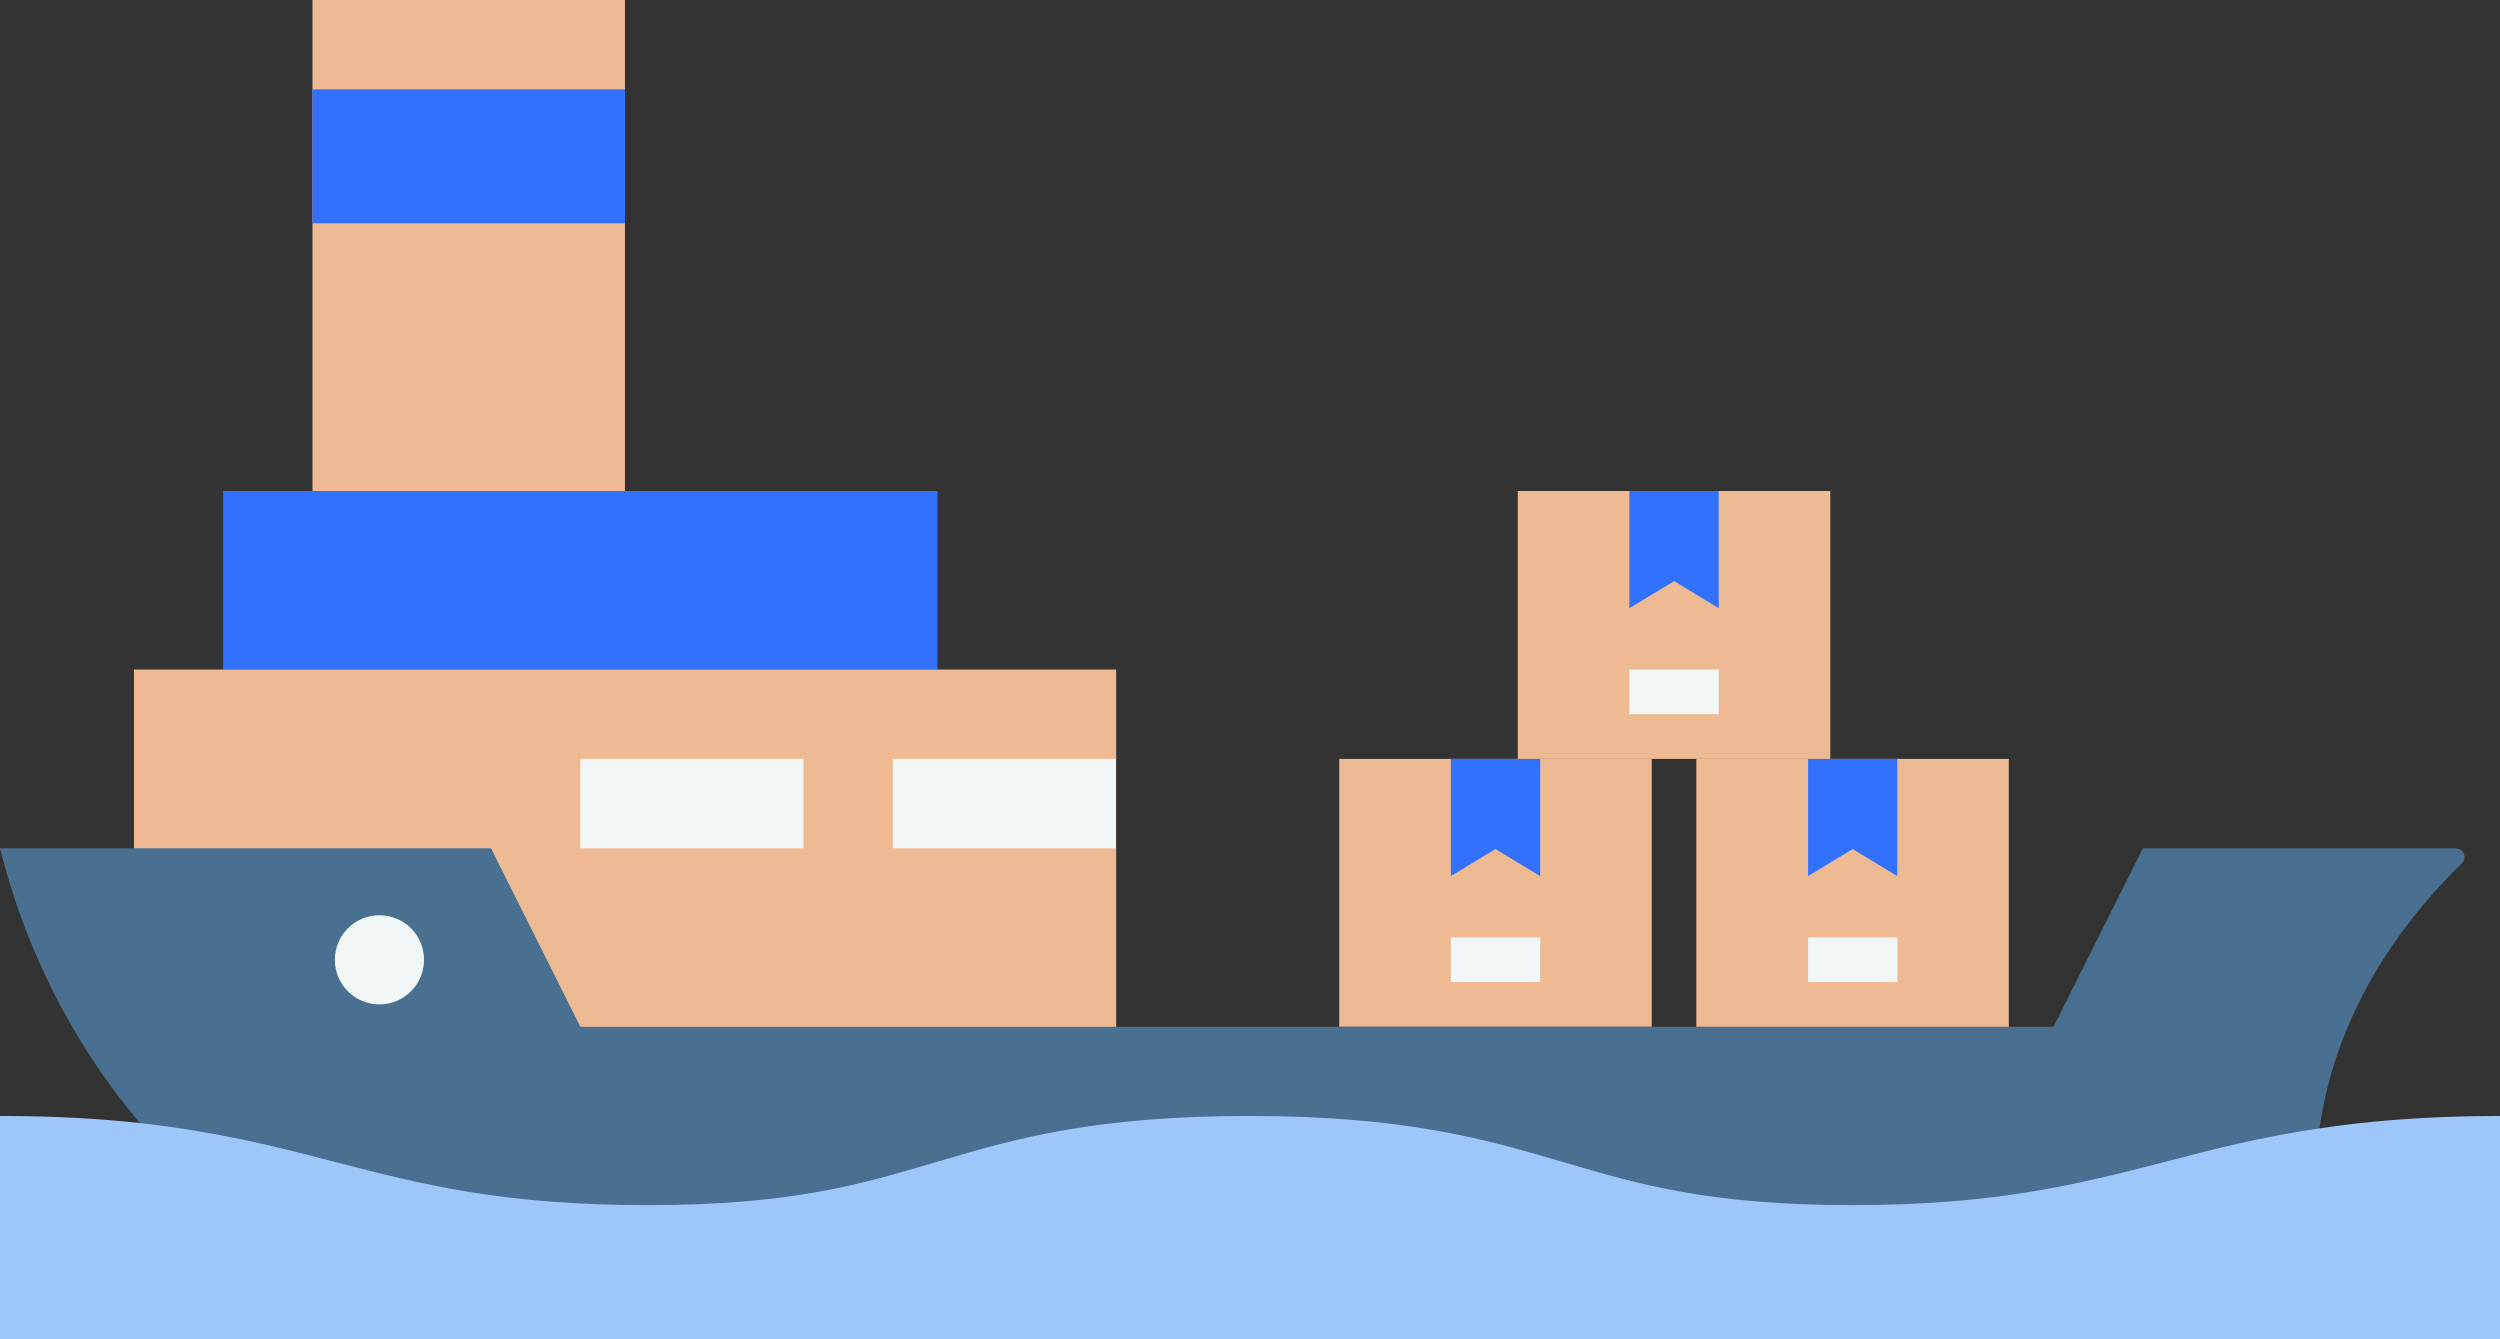
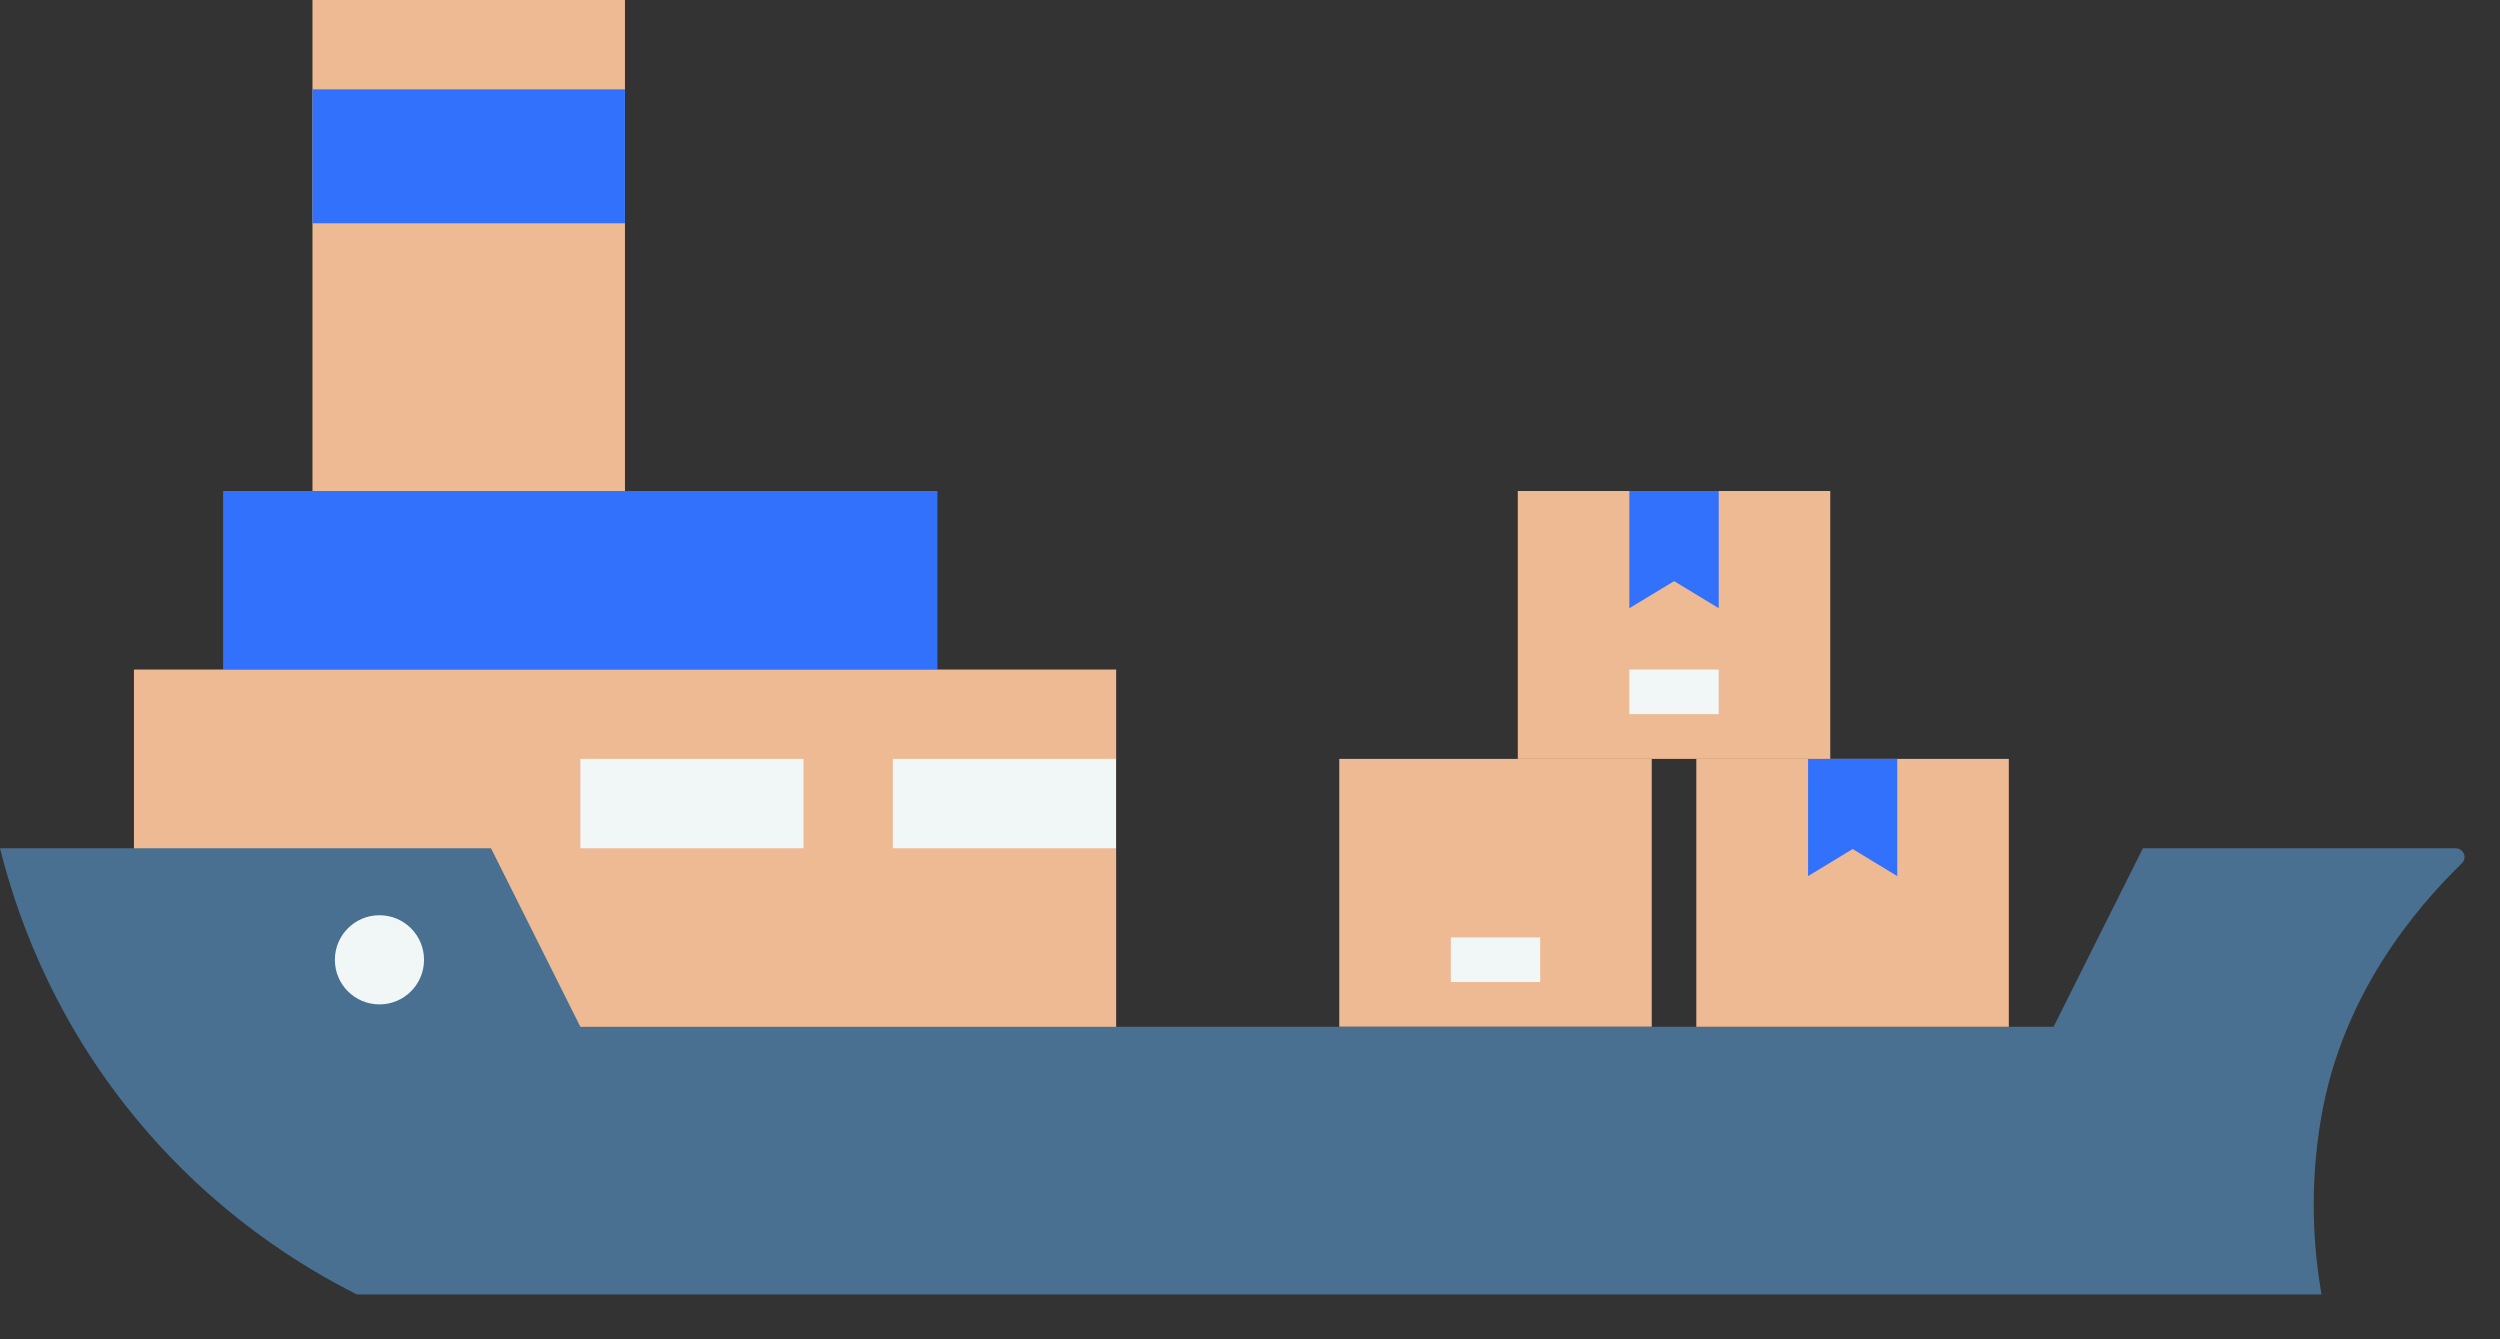
<svg xmlns="http://www.w3.org/2000/svg" id="katman_2" data-name="katman 2" viewBox="0 0 132.89 71.19">
  <rect x="0" y="0" width="132.89" height="71.19" fill="#333333" stroke="none" />
  <defs>
    <style>
      .cls-1 {
        fill: #edba94;
      }

      .cls-2 {
        fill: #9dc6fb;
      }

      .cls-3 {
        fill: #497090;
      }

      .cls-4 {
        fill: #f1f6f7;
      }

      .cls-5 {
        fill: #3271fc;
      }
    </style>
  </defs>
  <g id="_Layer_" data-name="&amp;lt;Layer&amp;gt;">
    <g>
      <g>
        <rect class="cls-1" x="71.19" y="40.34" width="16.61" height="14.24" />
-         <polygon class="cls-5" points="81.87 40.34 81.87 46.57 79.49 45.13 77.12 46.57 77.12 40.34 81.87 40.34" />
        <rect class="cls-4" x="77.12" y="49.83" width="4.75" height="2.37" />
      </g>
      <rect class="cls-5" x="11.86" y="26.1" width="37.97" height="9.49" />
      <rect class="cls-1" x="16.61" width="16.61" height="26.1" />
      <rect class="cls-1" x="7.12" y="35.59" width="52.21" height="21.36" />
      <path class="cls-3" d="M0,45.09h26.1l4.75,9.49h78.31l4.75-9.49h16.61c.43,0,.65.51.34.8-2.48,2.42-6.33,6.97-7.46,13.43-.68,3.85-.4,7.17,0,9.49H18.98c-2.81-1.41-7.58-4.25-11.86-9.49-4.54-5.55-6.35-11.14-7.12-14.24Z" />
-       <path class="cls-2" d="M132.89,59.32v11.86H0v-11.86c2.85,0,5.29.14,7.45.38,4.01.45,7.1,1.21,10.06,1.99.09.02.19.05.28.07,4.58,1.19,8.9,2.3,16.61,2.3s11.39-1.12,15.33-2.28c.09-.02.21-.07.31-.09,4.01-1.19,8.23-2.37,16.37-2.37s12.39,1.19,16.4,2.37c.09.02.21.07.31.09,3.94,1.16,7.69,2.28,15.35,2.28s12.03-1.12,16.61-2.3c.09-.02.19-.05.28-.07,2.42-.64,4.91-1.26,7.93-1.71,2.68-.4,5.77-.66,9.59-.66Z" />
      <path class="cls-4" d="M22.54,51.02c0,1.31-1.06,2.37-2.37,2.37s-2.37-1.06-2.37-2.37,1.06-2.37,2.37-2.37,2.37,1.06,2.37,2.37Z" />
      <rect class="cls-4" x="47.46" y="40.34" width="11.86" height="4.75" />
      <rect class="cls-5" x="16.61" y="4.75" width="16.61" height="7.12" />
      <g>
        <rect class="cls-1" x="90.17" y="40.34" width="16.61" height="14.24" />
        <polygon class="cls-5" points="100.85 40.34 100.85 46.57 98.48 45.13 96.11 46.57 96.11 40.34 100.85 40.34" />
-         <rect class="cls-4" x="96.11" y="49.83" width="4.75" height="2.37" />
      </g>
      <g>
        <rect class="cls-1" x="80.68" y="26.1" width="16.61" height="14.24" />
        <polygon class="cls-5" points="91.36 26.1 91.36 32.33 88.99 30.89 86.61 32.33 86.61 26.1 91.36 26.1" />
        <rect class="cls-4" x="86.61" y="35.59" width="4.75" height="2.37" />
      </g>
      <rect class="cls-4" x="30.85" y="40.34" width="11.86" height="4.75" />
    </g>
  </g>
</svg>